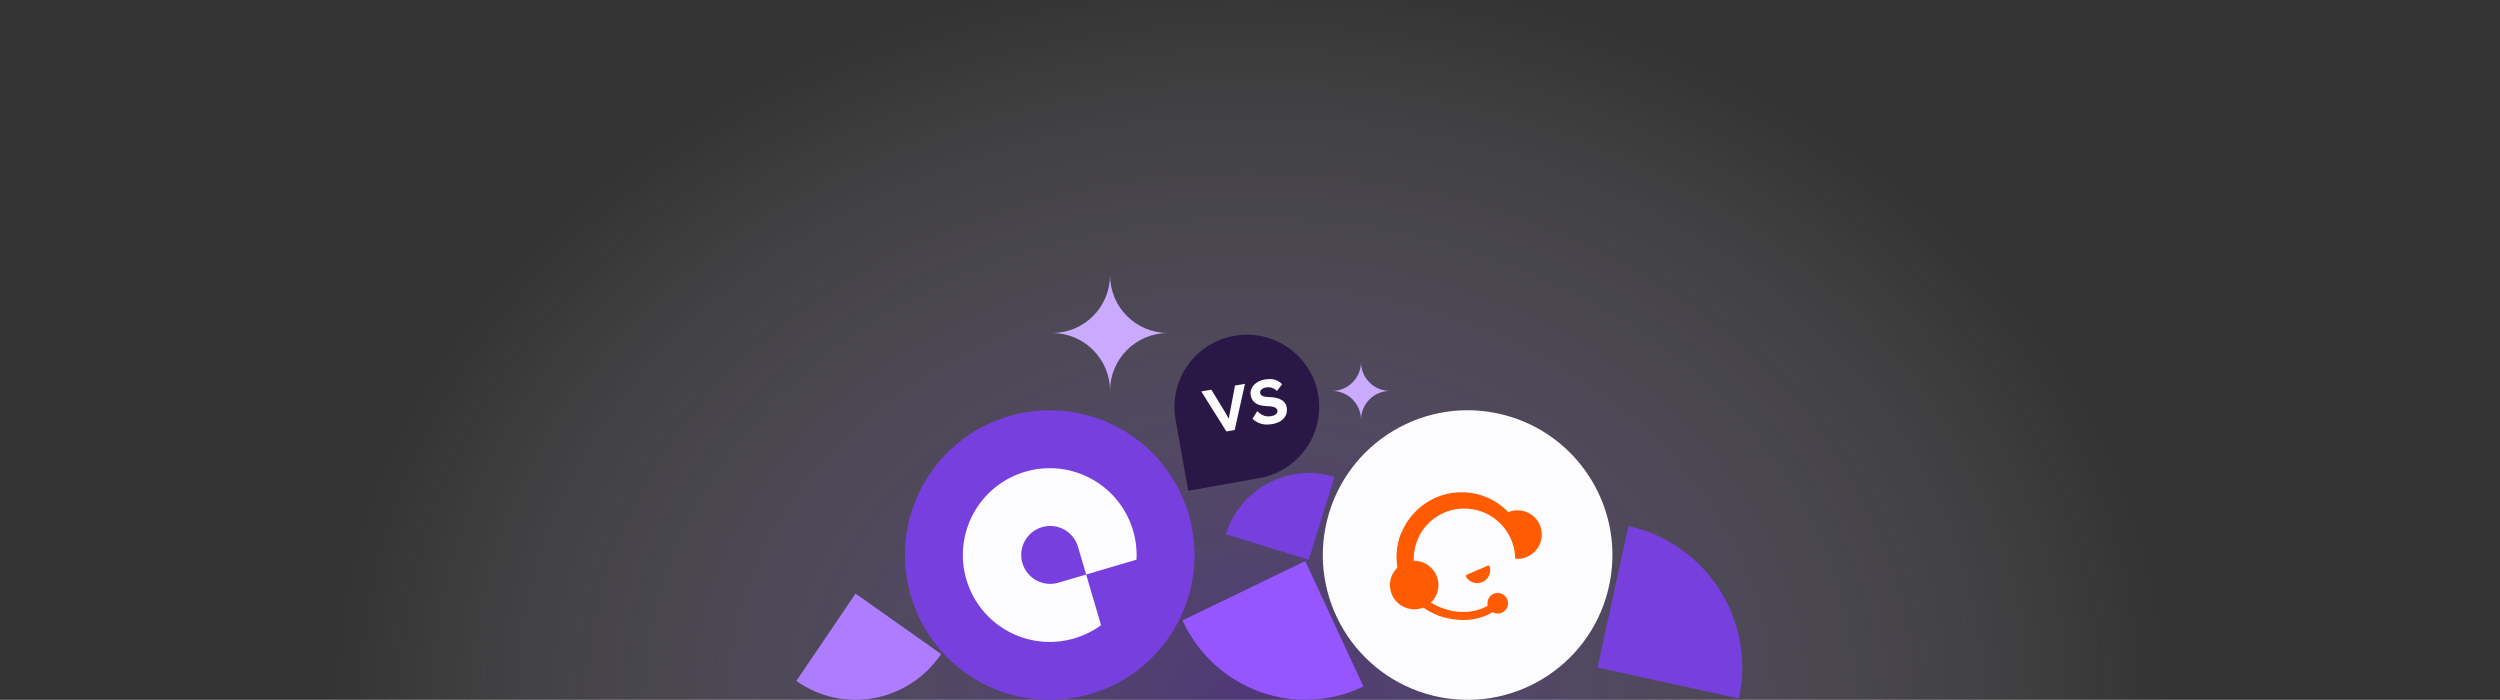
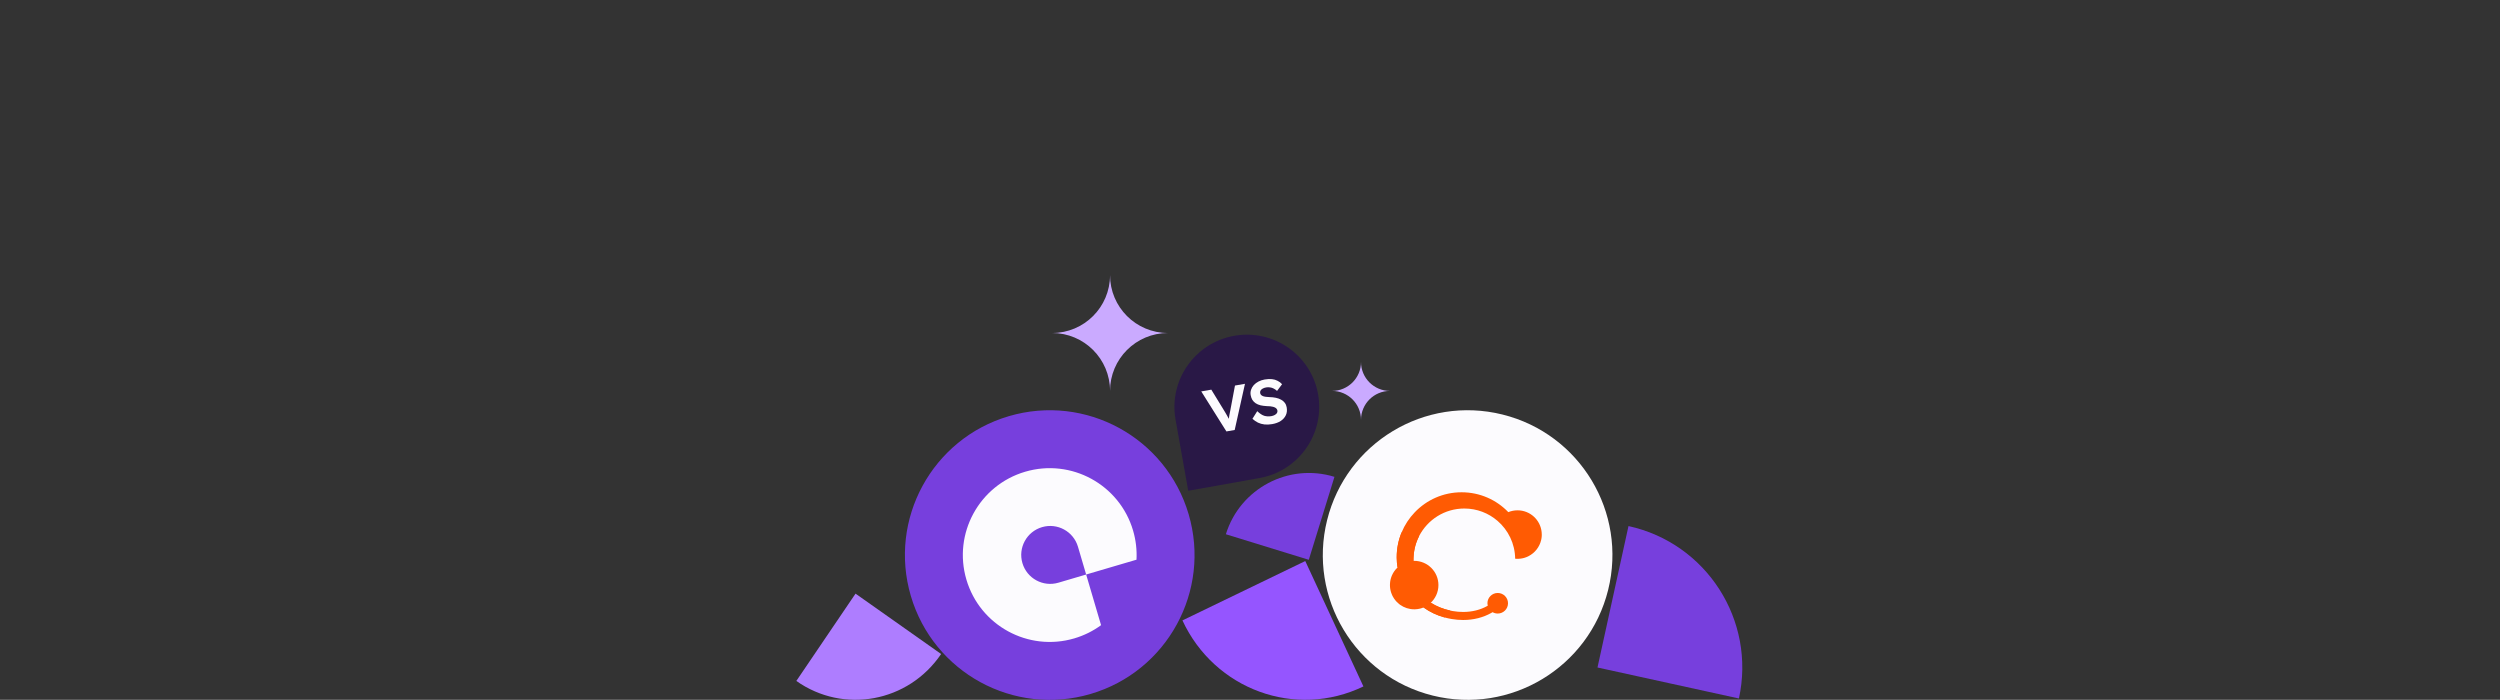
<svg xmlns="http://www.w3.org/2000/svg" width="518" height="145" viewBox="0 0 518 145" fill="none">
  <rect x="0" y="0" width="518" height="145" fill="#333333" stroke="none" />
  <g clip-path="url(#clip0_1173_16103)">
-     <path opacity="0.5" d="M451 145C451 61.053 365.039 -7 259 -7C152.961 -7 67 61.053 67 145H451Z" fill="url(#paint0_radial_1173_16103)" />
    <circle cx="217.571" cy="114.989" r="22.5" transform="rotate(-16.41 217.571 114.989)" fill="#FCFBFE" />
    <path fill-rule="evenodd" clip-rule="evenodd" d="M246.282 106.533C241.601 90.639 224.923 81.549 209.029 86.23C193.135 90.91 184.045 107.589 188.726 123.483C193.407 139.377 210.085 148.466 225.979 143.786C241.873 139.105 250.963 122.426 246.282 106.533ZM234.771 109.923C235.365 111.941 235.589 113.98 235.483 115.968L225.05 119.04L223.355 113.285C222.419 110.106 219.084 108.288 215.905 109.224C212.726 110.16 210.908 113.496 211.844 116.675C212.78 119.853 216.116 121.671 219.295 120.735L225.05 119.04L228.141 129.535C226.508 130.731 224.643 131.67 222.589 132.275C213.053 135.083 203.046 129.629 200.237 120.093C197.429 110.557 202.883 100.549 212.419 97.741C221.955 94.933 231.962 100.387 234.771 109.923Z" fill="#773FDD" />
    <path d="M333.208 122.231C329.219 138.312 312.948 148.114 296.867 144.124C280.786 140.135 270.984 123.864 274.974 107.783C278.963 91.702 295.234 81.9 311.315 85.89C327.396 89.879 337.198 106.15 333.208 122.231Z" fill="#FCFBFE" />
    <g clip-path="url(#clip1_1173_16103)">
      <path d="M312.46 124.996C312.46 126.172 311.503 127.127 310.328 127.127C309.952 127.127 309.585 127.029 309.263 126.843C309.181 126.893 309.094 126.943 309.004 126.994C307.319 127.955 305.298 128.463 303.157 128.463C302.356 128.463 301.541 128.392 300.734 128.252C300.262 128.172 299.79 128.066 299.328 127.938C299.301 127.932 299.274 127.924 299.247 127.917C297.69 127.478 296.237 126.789 295.042 125.924L294.95 125.857L294.779 125.733L295.073 125.595C295.472 125.408 295.842 125.169 296.177 124.881L296.29 124.768L296.421 124.854C296.434 124.862 296.448 124.872 296.461 124.881C297.612 125.621 298.989 126.181 300.444 126.5C300.465 126.503 300.488 126.509 300.509 126.513C300.676 126.549 300.845 126.582 301.015 126.611C301.733 126.736 302.454 126.797 303.163 126.797C305.012 126.797 306.749 126.365 308.182 125.548C308.207 125.533 308.232 125.52 308.256 125.504C308.216 125.338 308.195 125.167 308.195 124.996C308.195 123.819 309.152 122.864 310.328 122.864C311.503 122.864 312.46 123.819 312.46 124.996Z" fill="#FF5B03" />
      <path d="M319.455 110.758C319.455 110.808 319.455 110.86 319.453 110.909C319.453 110.94 319.451 110.971 319.449 111.001C319.449 111.009 319.449 111.019 319.449 111.028C319.447 111.067 319.445 111.107 319.442 111.145C319.438 111.187 319.434 111.23 319.43 111.272C319.426 111.314 319.421 111.356 319.415 111.398C319.409 111.441 319.403 111.483 319.398 111.523C319.392 111.565 319.384 111.605 319.376 111.648C319.369 111.69 319.361 111.73 319.353 111.77C319.346 111.811 319.336 111.851 319.327 111.893C318.991 113.352 318.019 114.568 316.719 115.234C316.659 115.264 316.6 115.293 316.538 115.322C316.511 115.335 316.483 115.347 316.454 115.36C316.421 115.376 316.387 115.389 316.352 115.404C316.329 115.414 316.306 115.424 316.283 115.433C316.186 115.471 316.084 115.508 315.982 115.54C315.963 115.546 315.942 115.554 315.921 115.56C315.883 115.571 315.844 115.583 315.806 115.594C315.781 115.602 315.754 115.608 315.729 115.615C315.695 115.625 315.66 115.634 315.624 115.642C315.562 115.657 315.503 115.671 315.441 115.684C315.319 115.711 315.194 115.73 315.069 115.746C314.943 115.763 314.816 115.774 314.688 115.78C314.602 115.784 314.517 115.788 314.431 115.788C314.345 115.788 314.256 115.786 314.172 115.78C314.095 115.776 314.019 115.771 313.942 115.763C313.902 112.63 312.496 109.828 310.291 107.924C310.291 107.924 310.289 107.924 310.287 107.922C308.44 106.328 306.037 105.365 303.406 105.365C299.326 105.365 295.786 107.686 294.037 111.082C293.636 111.859 293.329 112.691 293.132 113.565C292.98 114.238 292.89 114.938 292.875 115.654C292.873 115.736 292.871 115.819 292.871 115.903C292.871 116.003 292.871 116.104 292.875 116.204V116.208C292.923 116.208 292.971 116.206 293.02 116.206C295.793 116.206 298.043 118.455 298.043 121.228C298.043 122.743 297.372 124.101 296.311 125.023C295.962 125.324 295.573 125.579 295.151 125.777C295.111 125.796 295.068 125.815 295.026 125.832C295.005 125.842 294.986 125.85 294.965 125.859C294.907 125.884 294.848 125.907 294.79 125.928C294.785 125.93 294.781 125.932 294.775 125.934C294.735 125.949 294.693 125.965 294.65 125.978C294.622 125.988 294.595 125.997 294.566 126.007C294.558 126.009 294.551 126.013 294.543 126.015C294.499 126.028 294.455 126.041 294.413 126.055C294.368 126.068 294.322 126.08 294.276 126.091C294.232 126.103 294.188 126.114 294.144 126.124C294.129 126.128 294.112 126.132 294.096 126.134C293.995 126.157 293.891 126.176 293.787 126.191C293.778 126.191 293.768 126.193 293.759 126.195C293.715 126.203 293.67 126.208 293.624 126.212C293.6 126.216 293.573 126.218 293.548 126.22C293.542 126.22 293.536 126.22 293.53 126.222C293.448 126.229 293.366 126.237 293.285 126.241C293.241 126.243 293.197 126.245 293.153 126.247C293.109 126.247 293.064 126.249 293.022 126.249C291.939 126.249 290.936 125.905 290.115 125.32C290.05 125.274 289.985 125.226 289.921 125.177C289.732 125.029 289.551 124.866 289.386 124.69C289.302 124.603 289.222 124.513 289.147 124.419C288.942 124.172 288.759 123.903 288.606 123.618C288.587 123.583 288.568 123.547 288.548 123.51C288.531 123.474 288.512 123.437 288.495 123.401C288.477 123.364 288.46 123.326 288.443 123.29C288.376 123.142 288.316 122.989 288.263 122.833C288.251 122.797 288.24 122.762 288.228 122.726C288.226 122.718 288.222 122.711 288.221 122.703C288.209 122.668 288.199 122.632 288.19 122.597C288.178 122.557 288.167 122.517 288.157 122.477C288.146 122.436 288.136 122.396 288.127 122.356C288.117 122.315 288.109 122.275 288.1 122.235C288.082 122.153 288.067 122.07 288.056 121.988C288.05 121.953 288.046 121.92 288.04 121.886C288.038 121.867 288.035 121.848 288.033 121.828C288.029 121.794 288.025 121.761 288.021 121.725C288.017 121.687 288.013 121.648 288.012 121.608C288.01 121.575 288.006 121.545 288.006 121.512C288.006 121.487 288.004 121.462 288.002 121.437C288.002 121.42 288.002 121.405 288.002 121.387C288.002 121.368 288.002 121.347 288 121.328C288 121.293 288 121.257 288 121.222C288 121.184 288 121.148 288 121.111C288.002 120.989 288.01 120.868 288.021 120.747C288.023 120.72 288.025 120.695 288.029 120.668C288.033 120.626 288.038 120.584 288.044 120.542C288.048 120.509 288.054 120.475 288.058 120.442C288.061 120.413 288.067 120.383 288.073 120.354C288.075 120.338 288.079 120.323 288.081 120.308C288.084 120.287 288.088 120.266 288.092 120.244C288.096 120.223 288.1 120.202 288.105 120.181C288.115 120.139 288.125 120.097 288.134 120.055C288.14 120.032 288.144 120.009 288.151 119.987C288.157 119.968 288.161 119.949 288.167 119.93C288.178 119.888 288.19 119.847 288.201 119.805C288.213 119.765 288.226 119.725 288.24 119.683C288.245 119.663 288.251 119.642 288.259 119.621C288.267 119.602 288.272 119.581 288.28 119.562C288.295 119.522 288.309 119.481 288.324 119.443C288.341 119.399 288.359 119.355 288.376 119.311C288.393 119.266 288.412 119.224 288.431 119.18C288.702 118.574 289.089 118.033 289.563 117.583C289.463 116.954 289.406 116.309 289.396 115.656C289.396 115.588 289.396 115.519 289.396 115.452C289.396 113.634 289.757 111.899 290.412 110.317C291.055 108.762 291.983 107.352 293.132 106.156C295.58 103.59 299.025 102 302.843 102C306.661 102 310.074 103.576 312.519 106.111C312.519 106.111 312.519 106.113 312.521 106.115C313.11 105.874 313.756 105.739 314.433 105.739C317.033 105.739 319.171 107.716 319.428 110.248C319.445 110.417 319.455 110.587 319.455 110.758Z" fill="#FF5B03" />
      <path d="M300.51 126.513L300.388 126.694C300.05 127.016 299.623 127.608 299.329 127.938C299.302 127.932 299.275 127.925 299.249 127.917C297.691 127.478 296.238 126.789 295.043 125.925L294.951 125.857C295.494 125.612 296.155 125.144 296.292 125.035C296.295 125.033 296.301 125.029 296.303 125.027C296.307 125.023 296.443 124.899 296.462 124.881C297.613 125.622 298.99 126.182 300.445 126.5C300.466 126.504 300.489 126.509 300.51 126.513Z" fill="#FF5B03" />
      <path d="M292.873 115.895C292.873 115.995 292.873 116.097 292.877 116.196V116.2C290.599 116.321 289.598 117.539 289.567 117.575C289.458 116.881 289.398 116.169 289.398 115.445C289.398 113.627 289.759 111.891 290.415 110.309L294.039 111.078C293.293 112.522 292.873 114.162 292.873 115.899V115.895Z" fill="#FF5B03" />
-       <path d="M308.253 117.209C308.427 117.134 308.631 117.226 308.683 117.406C309.043 118.68 308.405 120.058 307.148 120.601C305.891 121.144 304.452 120.662 303.772 119.525C303.676 119.362 303.747 119.151 303.921 119.077L308.253 117.207V117.209Z" fill="#FF5B03" />
    </g>
    <path fill-rule="evenodd" clip-rule="evenodd" d="M230 57C230 63.627 224.627 69 218 69C224.627 69 230 74.373 230 81C230 74.373 235.373 69 242 69C235.373 69 230 63.627 230 57Z" fill="#CAAAFF" />
    <path fill-rule="evenodd" clip-rule="evenodd" d="M282 75C282 78.314 279.314 81 276 81C279.314 81 282 83.686 282 87C282 83.686 284.686 81 288 81C284.686 81 282 78.314 282 75Z" fill="#CAAAFF" />
    <path d="M360.304 144.728C363.852 128.543 353.608 112.547 337.423 109L331 138.304L360.304 144.728Z" fill="#773FDD" />
    <path d="M245 128.549C251.655 142.897 268.444 149.022 282.5 142.229L270.451 116.25L245 128.549Z" fill="#9555FF" />
    <path d="M276.5 98.802C267.012 95.877 256.938 101.202 254 110.696L271.18 115.992L276.5 98.802Z" fill="#773FDD" />
    <path d="M195 135.513C188.226 145.505 174.795 148.003 165 141.093L177.265 123L195 135.513Z" fill="#AE7DFF" />
    <path d="M243.575 86.948C242.125 78.81 247.561 71.034 255.717 69.581C263.873 68.127 271.66 73.547 273.11 81.686C274.561 89.825 269.125 97.601 260.969 99.054L246.201 101.685L243.575 86.948Z" fill="#291846" />
    <path d="M254.111 89.394L248.9 81.1L250.985 80.737L253.74 85.24C253.89 85.485 254.018 85.704 254.124 85.896C254.237 86.078 254.335 86.253 254.418 86.423C254.509 86.582 254.595 86.743 254.677 86.903C254.758 87.056 254.841 87.225 254.928 87.412L254.55 87.491C254.574 87.215 254.597 86.961 254.62 86.73C254.65 86.488 254.687 86.236 254.732 85.974C254.784 85.702 254.846 85.389 254.92 85.034L255.888 79.885L257.959 79.525L255.828 89.095L254.111 89.394Z" fill="#FCFBFE" />
    <path d="M263.587 87.877C263.019 87.976 262.487 87.999 261.992 87.945C261.505 87.889 261.055 87.761 260.642 87.562C260.238 87.36 259.859 87.098 259.505 86.774L260.5 85.194C261.029 85.698 261.522 86.02 261.978 86.16C262.442 86.289 262.923 86.311 263.421 86.224C263.692 86.177 263.926 86.097 264.122 85.984C264.328 85.869 264.48 85.738 264.58 85.589C264.679 85.431 264.712 85.259 264.68 85.072C264.656 84.936 264.604 84.818 264.524 84.718C264.442 84.61 264.337 84.523 264.208 84.457C264.078 84.384 263.929 84.326 263.76 84.286C263.589 84.237 263.403 84.203 263.202 84.186C262.999 84.159 262.781 84.149 262.548 84.155C262.04 84.129 261.588 84.072 261.195 83.983C260.799 83.885 260.459 83.743 260.175 83.555C259.889 83.36 259.659 83.124 259.484 82.847C259.319 82.57 259.204 82.243 259.139 81.869C259.072 81.487 259.098 81.118 259.217 80.765C259.334 80.403 259.525 80.076 259.789 79.785C260.062 79.492 260.389 79.247 260.769 79.049C261.157 78.85 261.579 78.711 262.034 78.632C262.593 78.535 263.093 78.509 263.533 78.555C263.973 78.601 264.367 78.717 264.714 78.902C265.069 79.077 265.38 79.312 265.647 79.607L264.606 80.997C264.381 80.791 264.145 80.626 263.899 80.503C263.661 80.377 263.408 80.299 263.142 80.266C262.882 80.224 262.621 80.225 262.359 80.271C262.071 80.321 261.828 80.403 261.632 80.516C261.434 80.62 261.286 80.755 261.189 80.921C261.099 81.077 261.07 81.249 261.103 81.436C261.129 81.589 261.192 81.718 261.292 81.823C261.391 81.929 261.523 82.015 261.688 82.083C261.852 82.142 262.044 82.188 262.266 82.219C262.487 82.251 262.729 82.27 262.992 82.277C263.489 82.287 263.943 82.335 264.354 82.421C264.765 82.507 265.125 82.638 265.435 82.812C265.751 82.975 266.01 83.194 266.21 83.465C266.409 83.729 266.54 84.043 266.604 84.409C266.709 85.013 266.65 85.553 266.427 86.03C266.203 86.507 265.85 86.906 265.365 87.227C264.879 87.539 264.287 87.756 263.587 87.877Z" fill="#FCFBFE" />
  </g>
  <defs>
    <radialGradient id="paint0_radial_1173_16103" cx="0" cy="0" r="1" gradientUnits="userSpaceOnUse" gradientTransform="translate(259 145) rotate(-90) scale(152 192)">
      <stop stop-color="#773FDD" stop-opacity="0.8" />
      <stop offset="1" stop-color="white" stop-opacity="0" />
    </radialGradient>
    <clipPath id="clip0_1173_16103">
      <rect width="518" height="145" fill="white" />
    </clipPath>
    <clipPath id="clip1_1173_16103">
      <rect width="30" height="30" fill="white" transform="translate(293.145 96.837) rotate(13.933)" />
    </clipPath>
  </defs>
</svg>